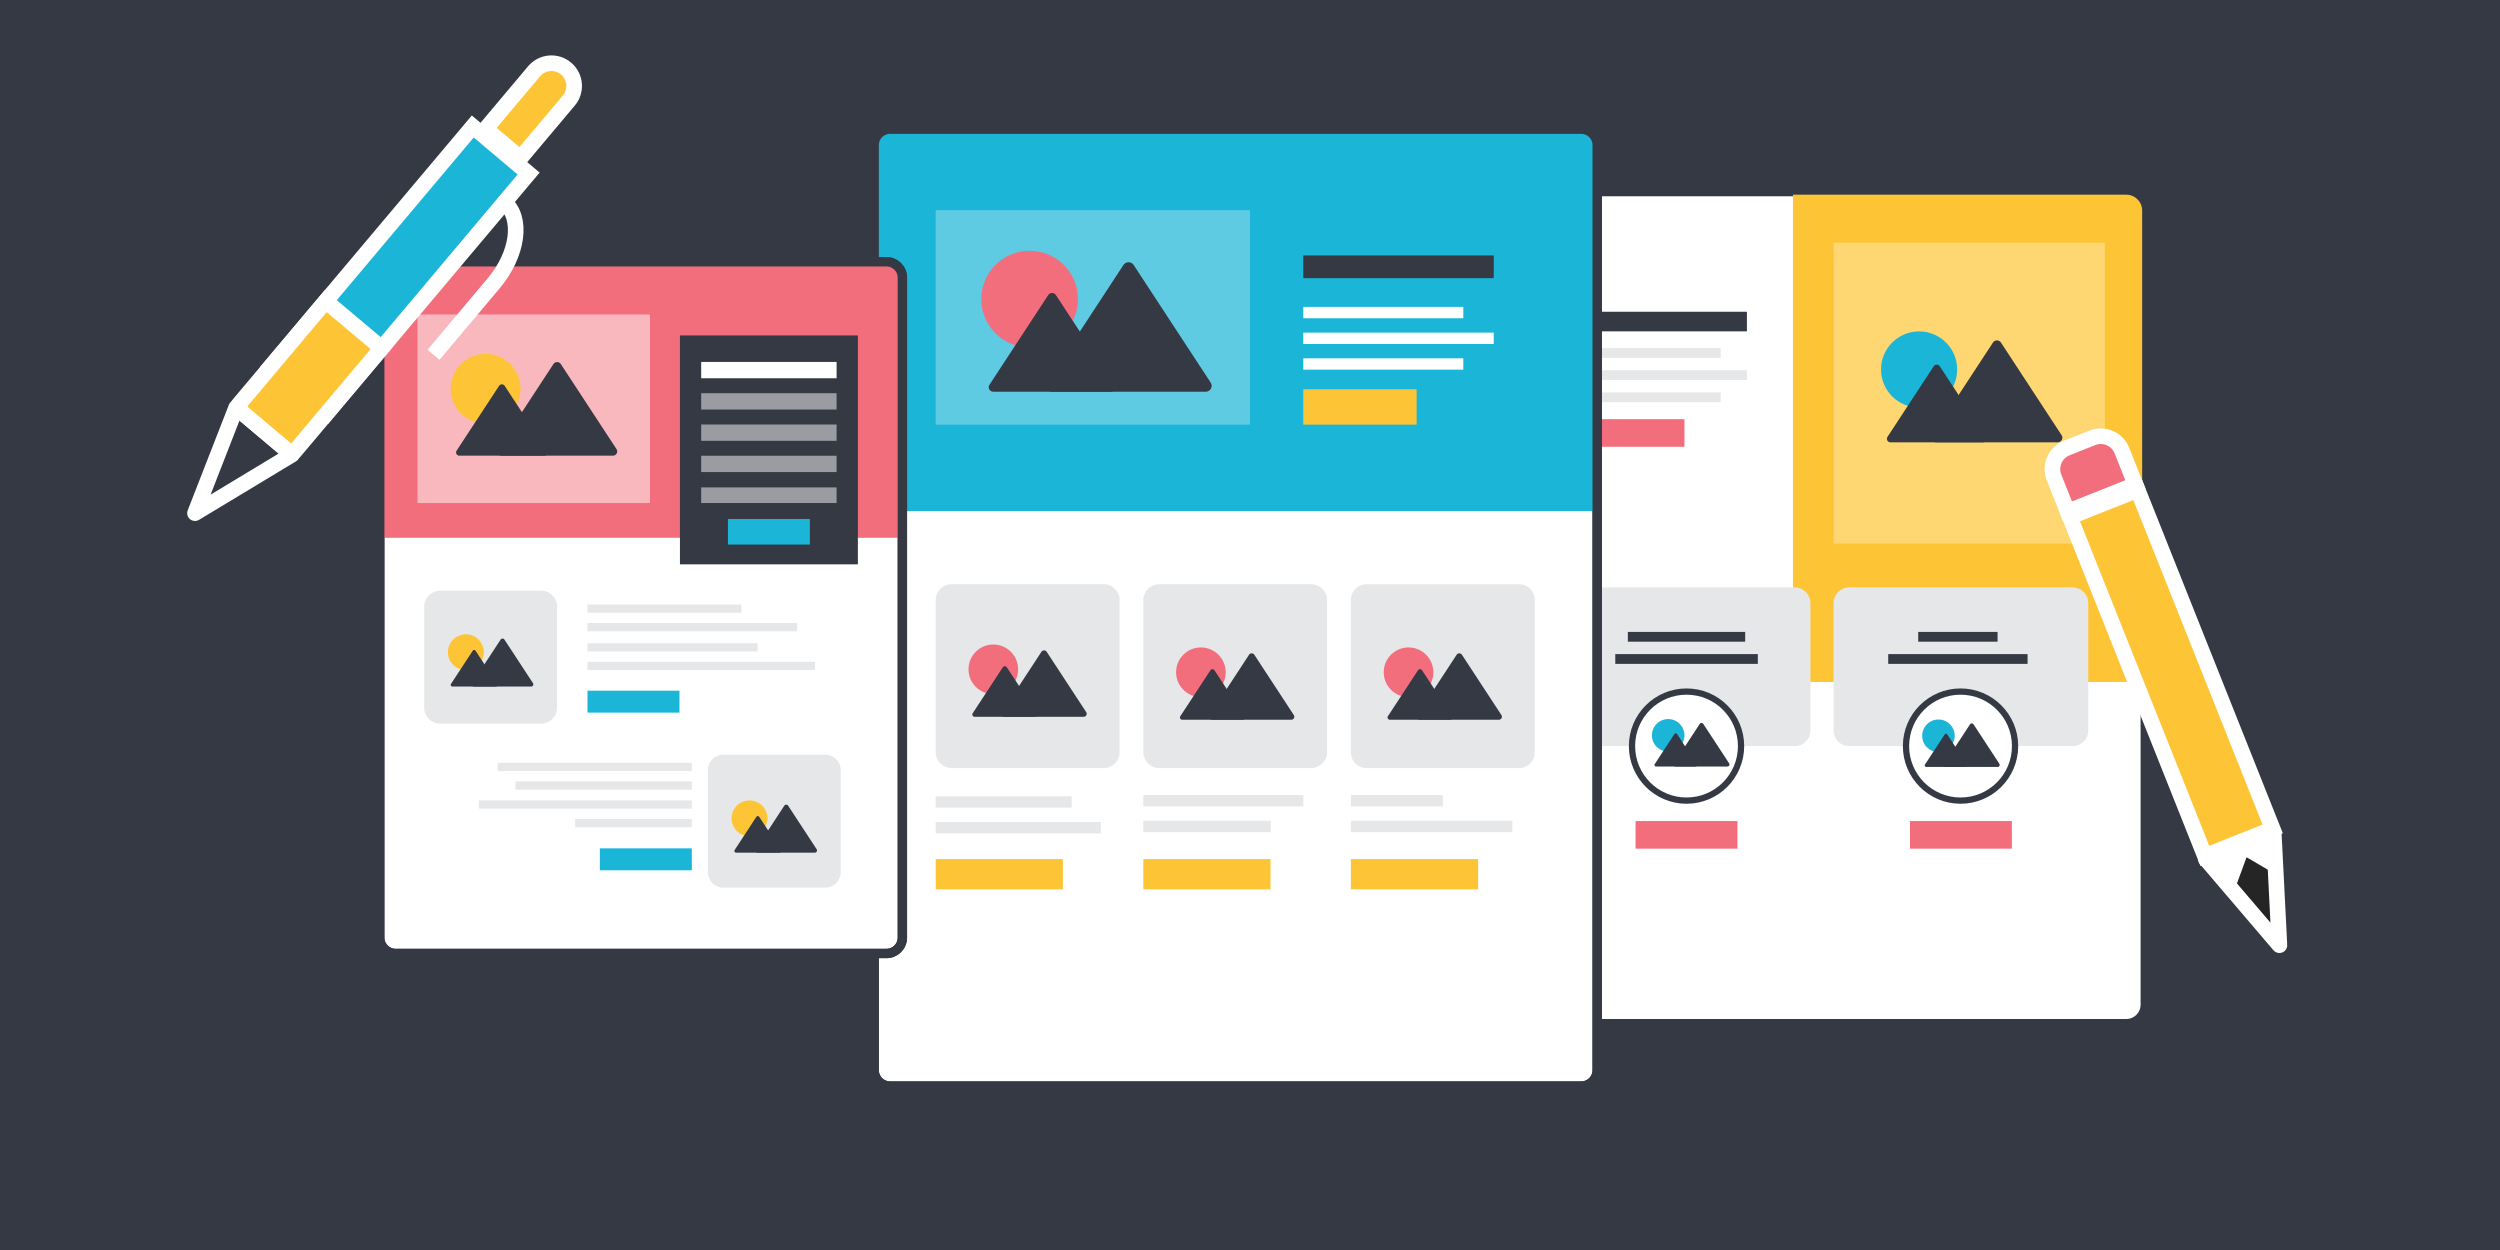
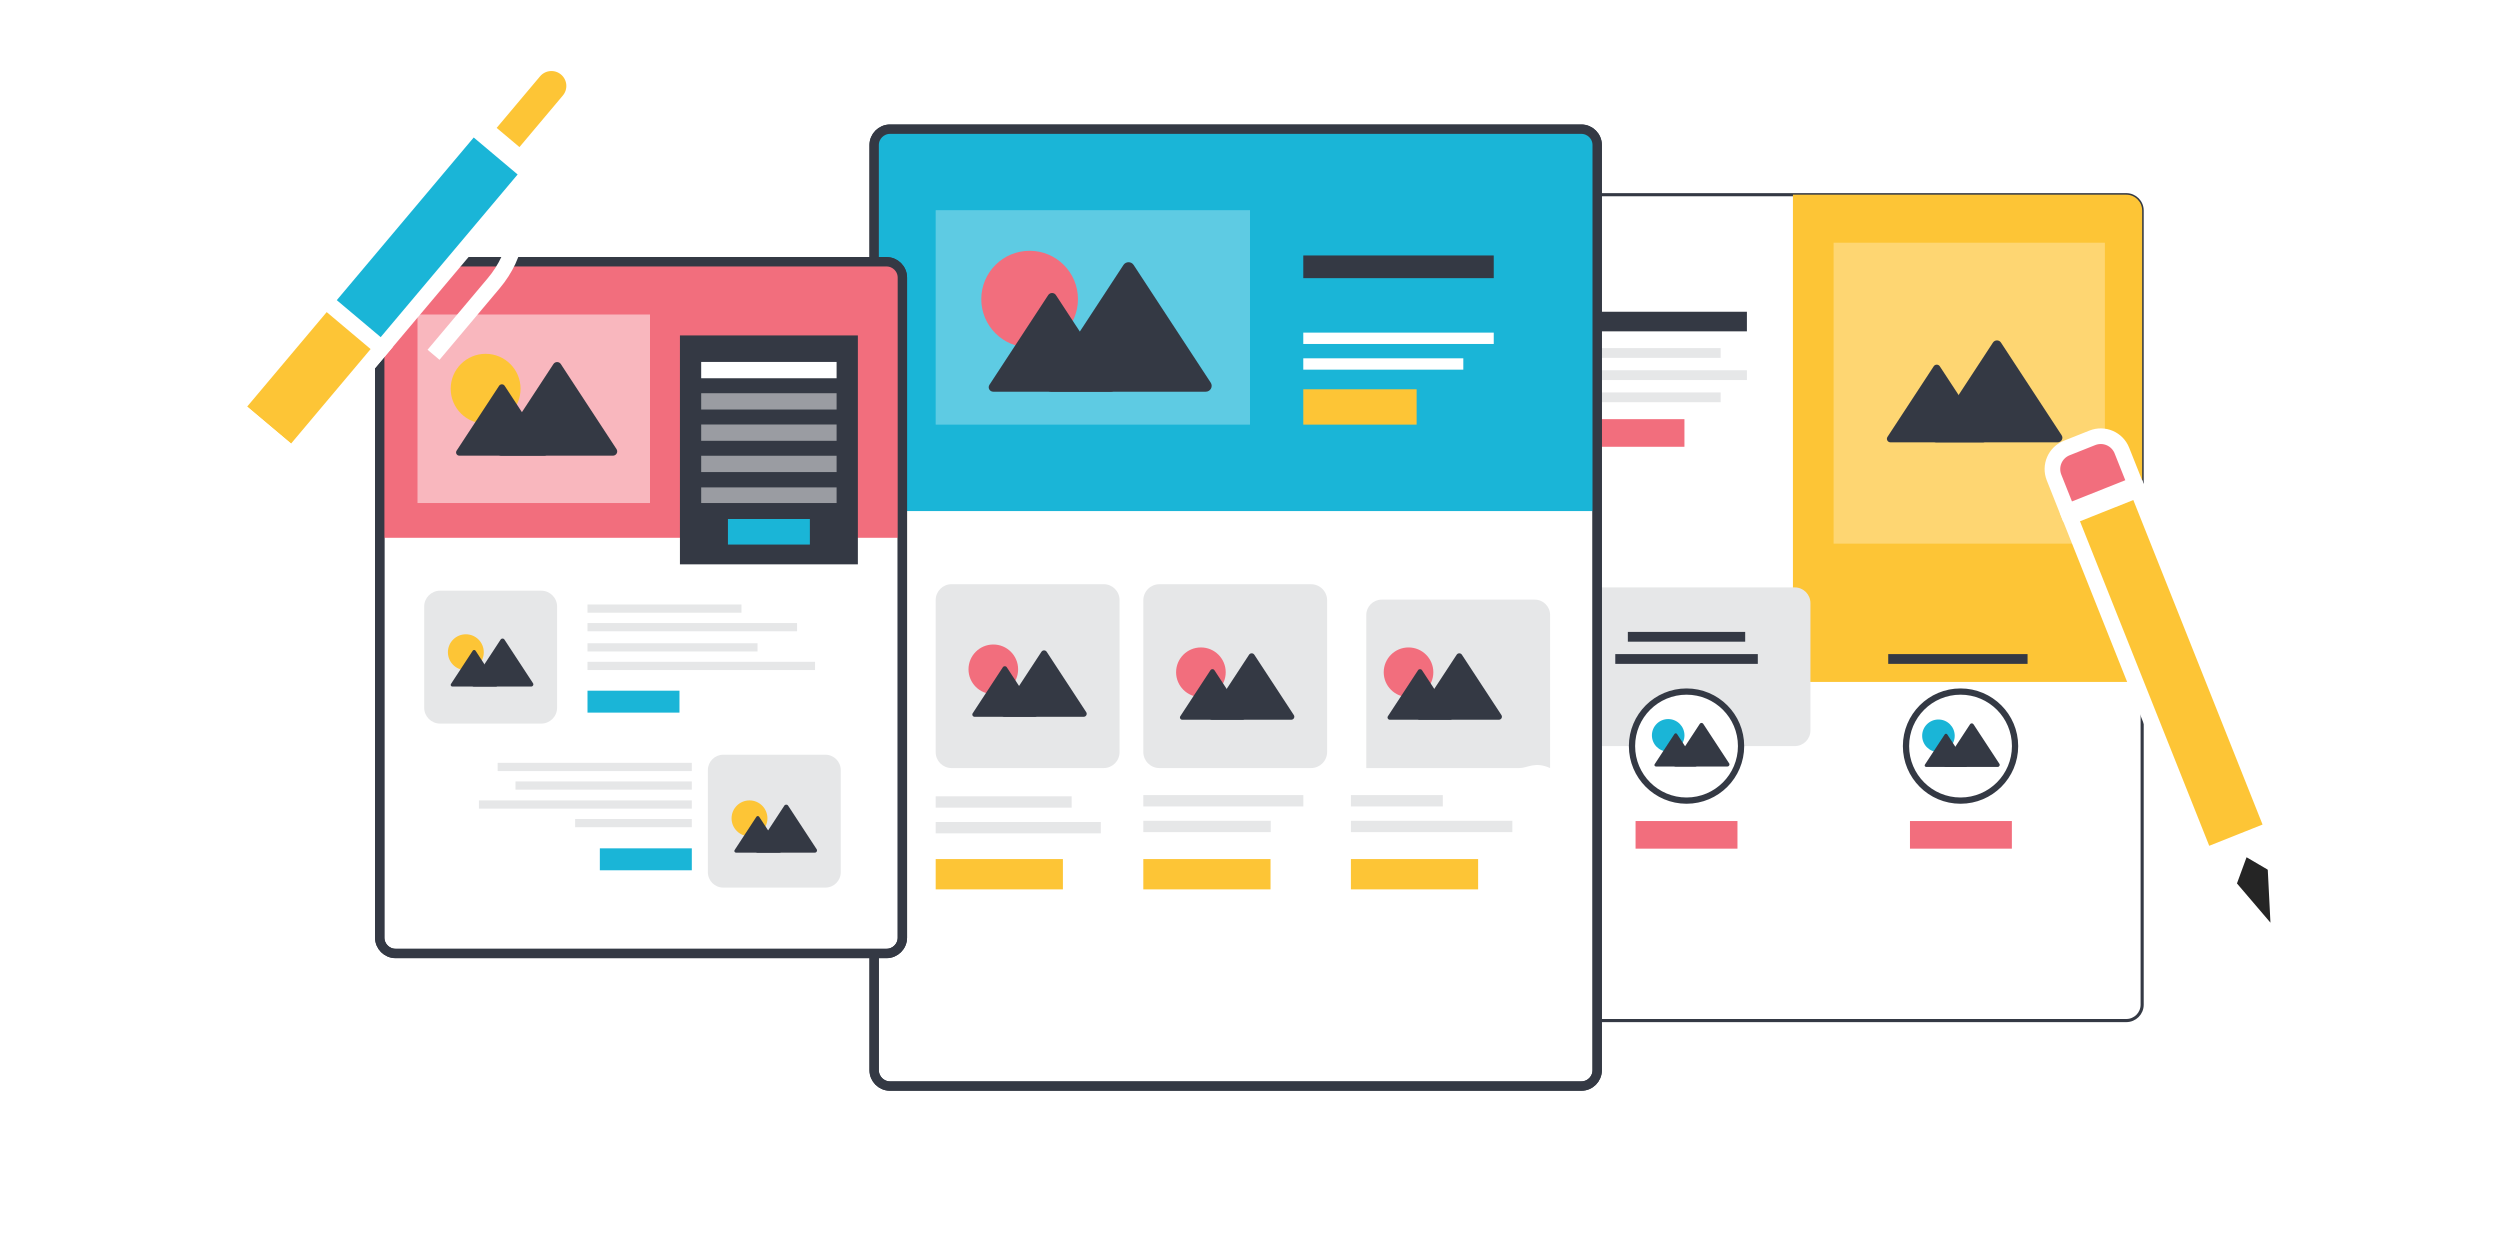
<svg xmlns="http://www.w3.org/2000/svg" version="1.1" id="Layer_1" x="0px" y="0px" viewBox="0 0 800 400" style="enable-background:new 0 0 800 400;" xml:space="preserve">
  <style type="text/css">
	.st0{fill:#343944;}
	.st1{fill:#FFFFFF;stroke:#343944;stroke-miterlimit:10;}
	.st2{fill:#FDC536;}
	.st3{opacity:0.3;fill:#FFFFFF;}
	.st4{fill:#F26E7D;}
	.st5{fill:#E6E7E8;}
	.st6{fill:#FFFFFF;stroke:#343944;stroke-width:2;stroke-miterlimit:10;}
	.st7{fill:#1AB5D7;}
	.st8{fill:#FFFFFF;stroke:#343944;stroke-width:3;stroke-miterlimit:10;}
	.st9{fill:#FFFFFF;}
	.st10{fill:none;stroke:#343944;stroke-width:3;stroke-miterlimit:10;}
	.st11{opacity:0.5;fill:#FFFFFF;}
	.st12{fill:#1AB5D7;stroke:#FFFFFF;stroke-width:5;stroke-miterlimit:10;}
	.st13{fill:#FDC536;stroke:#FFFFFF;stroke-width:5;stroke-miterlimit:10;}
	.st14{fill:none;stroke:#FFFFFF;stroke-width:5;stroke-linecap:round;stroke-linejoin:round;stroke-miterlimit:10;}
	.st15{fill:none;stroke:#FFFFFF;stroke-width:5;stroke-miterlimit:10;}
	.st16{fill:#252525;}
	.st17{fill:#F26E7D;stroke:#FFFFFF;stroke-width:5;stroke-miterlimit:10;}
</style>
-   <rect class="st0" width="800" height="400" />
  <g>
    <path class="st1" d="M680.41,326.58H490.87c-2.8,0-5.08-2.27-5.08-5.08V67.38c0-2.8,2.27-5.08,5.08-5.08h189.54   c2.8,0,5.08,2.27,5.08,5.08V321.5C685.49,324.31,683.22,326.58,680.41,326.58z" />
    <path class="st2" d="M685.49,218.22H573.74V62.3h106.67c2.8,0,5.08,2.27,5.08,5.08V218.22z" />
    <rect x="586.75" y="77.67" class="st3" width="86.81" height="96.3" />
    <rect x="506.41" y="134.13" class="st4" width="32.61" height="8.84" />
    <rect x="506.41" y="118.48" class="st5" width="52.6" height="3.13" />
    <rect x="506.41" y="111.39" class="st5" width="44.2" height="3.13" />
    <rect x="506.41" y="125.58" class="st5" width="44.2" height="3.13" />
    <rect x="506.41" y="99.76" class="st0" width="52.6" height="6.27" />
    <path class="st5" d="M574.32,238.75h-69.26c-2.77,0-5.02-2.25-5.02-5.02v-40.74c0-2.77,2.25-5.02,5.02-5.02h69.26   c2.77,0,5.02,2.25,5.02,5.02v40.74C579.34,236.51,577.09,238.75,574.32,238.75z" />
-     <path class="st5" d="M663.25,238.75h-71.51c-2.76,0-4.99-2.23-4.99-4.99v-40.8c0-2.76,2.23-4.99,4.99-4.99h71.51   c2.76,0,4.99,2.23,4.99,4.99v40.8C668.24,236.52,666.01,238.75,663.25,238.75z" />
    <rect x="516.89" y="209.31" class="st0" width="45.61" height="3.13" />
    <rect x="520.91" y="202.21" class="st0" width="37.55" height="3.13" />
    <rect x="604.23" y="209.31" class="st0" width="44.59" height="3.13" />
-     <rect x="613.83" y="202.21" class="st0" width="25.39" height="3.13" />
    <circle class="st6" cx="539.69" cy="238.75" r="17.45" />
    <circle class="st6" cx="627.37" cy="238.75" r="17.45" />
    <g>
      <circle class="st7" cx="533.82" cy="235.31" r="5.21" />
      <path class="st0" d="M542.57,245.28H529.9c-0.39,0-0.63-0.42-0.41-0.74l6.33-9.66c0.19-0.3,0.64-0.3,0.83,0l6.33,9.66    C543.19,244.86,542.95,245.28,542.57,245.28z" />
      <path class="st0" d="M552.78,245.28h-16.61c-0.51,0-0.82-0.55-0.54-0.98l8.31-12.68c0.25-0.39,0.83-0.39,1.09,0l8.31,12.68    C553.6,244.73,553.29,245.28,552.78,245.28z" />
    </g>
    <g>
      <circle class="st7" cx="620.3" cy="235.45" r="5.21" />
      <path class="st0" d="M629.04,245.42h-12.66c-0.39,0-0.63-0.42-0.41-0.74l6.33-9.66c0.19-0.3,0.64-0.3,0.83,0l6.33,9.66    C629.67,245,629.43,245.42,629.04,245.42z" />
      <path class="st0" d="M639.26,245.42h-16.61c-0.51,0-0.82-0.55-0.54-0.98l8.31-12.68c0.25-0.39,0.83-0.39,1.09,0l8.31,12.68    C640.08,244.86,639.77,245.42,639.26,245.42z" />
    </g>
    <g>
-       <circle class="st7" cx="614.11" cy="118.23" r="12.18" />
      <path class="st0" d="M634.57,141.55h-29.61c-0.91,0-1.46-0.99-0.97-1.74l14.8-22.6c0.45-0.69,1.49-0.69,1.94,0l14.8,22.6    C636.03,140.56,635.48,141.55,634.57,141.55z" />
      <path class="st0" d="M658.45,141.55H619.6c-1.2,0-1.92-1.3-1.27-2.28l19.42-29.66c0.6-0.91,1.95-0.91,2.55,0l19.42,29.66    C660.37,140.25,659.65,141.55,658.45,141.55z" />
    </g>
    <rect x="523.38" y="262.73" class="st4" width="32.61" height="8.84" />
    <rect x="611.19" y="262.73" class="st4" width="32.61" height="8.84" />
  </g>
  <g>
    <path class="st8" d="M506.02,347.54H284.81c-2.8,0-5.08-2.27-5.08-5.08V46.42c0-2.8,2.27-5.08,5.08-5.08h221.21   c2.8,0,5.08,2.27,5.08,5.08v296.04C511.1,345.26,508.83,347.54,506.02,347.54z" />
    <path class="st7" d="M511.1,163.54H279.74V46.42c0-2.8,2.27-5.08,5.08-5.08h221.21c2.8,0,5.08,2.27,5.08,5.08V163.54z" />
    <rect x="299.42" y="67.26" class="st3" width="100.58" height="68.62" />
    <circle class="st4" cx="329.48" cy="95.72" r="15.47" />
    <path class="st0" d="M355.47,125.35h-37.62c-1.16,0-1.86-1.26-1.23-2.21l18.81-28.72c0.58-0.88,1.89-0.88,2.46,0l18.81,28.72   C357.33,124.09,356.63,125.35,355.47,125.35z" />
    <path class="st0" d="M385.82,125.35h-49.36c-1.52,0-2.44-1.65-1.62-2.9l24.68-37.68c0.76-1.15,2.48-1.15,3.23,0l24.68,37.68   C388.25,123.7,387.34,125.35,385.82,125.35z" />
    <rect x="417.05" y="124.57" class="st2" width="36.27" height="11.31" />
    <rect x="299.42" y="274.9" class="st2" width="40.71" height="9.7" />
    <rect x="365.86" y="274.9" class="st2" width="40.71" height="9.7" />
    <rect x="432.29" y="274.9" class="st2" width="40.71" height="9.7" />
    <rect x="417.05" y="106.44" class="st9" width="60.95" height="3.63" />
-     <rect x="417.05" y="98.21" class="st9" width="51.21" height="3.63" />
    <rect x="417.05" y="114.66" class="st9" width="51.21" height="3.63" />
    <rect x="417.05" y="81.75" class="st0" width="60.95" height="7.26" />
    <path class="st5" d="M353.17,245.78H304.5c-2.8,0-5.08-2.27-5.08-5.08v-48.68c0-2.8,2.27-5.08,5.08-5.08h48.68   c2.8,0,5.08,2.27,5.08,5.08v48.68C358.25,243.51,355.98,245.78,353.17,245.78z" />
    <path class="st5" d="M419.53,245.78h-48.52c-2.85,0-5.15-2.31-5.15-5.15V192.1c0-2.85,2.31-5.15,5.15-5.15h48.52   c2.85,0,5.15,2.31,5.15,5.15v48.52C424.68,243.47,422.38,245.78,419.53,245.78z" />
-     <path class="st5" d="M486.19,245.78h-48.98c-2.72,0-4.92-2.2-4.92-4.92v-48.98c0-2.72,2.2-4.92,4.92-4.92h48.98   c2.72,0,4.92,2.2,4.92,4.92v48.98C491.12,243.57,488.91,245.78,486.19,245.78z" />
+     <path class="st5" d="M486.19,245.78h-48.98v-48.98c0-2.72,2.2-4.92,4.92-4.92h48.98   c2.72,0,4.92,2.2,4.92,4.92v48.98C491.12,243.57,488.91,245.78,486.19,245.78z" />
    <rect x="299.42" y="263.04" class="st5" width="52.84" height="3.63" />
    <rect x="299.42" y="254.82" class="st5" width="43.51" height="3.63" />
    <rect x="365.86" y="262.65" class="st5" width="40.78" height="3.63" />
    <rect x="365.86" y="254.43" class="st5" width="51.21" height="3.63" />
    <rect x="432.29" y="262.65" class="st5" width="51.66" height="3.63" />
    <rect x="432.29" y="254.43" class="st5" width="29.41" height="3.63" />
    <g>
      <circle class="st4" cx="317.86" cy="214.18" r="7.94" />
      <path class="st0" d="M331.19,229.38h-19.3c-0.59,0-0.95-0.64-0.63-1.13l9.65-14.73c0.3-0.45,0.97-0.45,1.26,0l9.65,14.73    C332.15,228.73,331.79,229.38,331.19,229.38z" />
      <path class="st0" d="M346.76,229.38h-25.32c-0.78,0-1.25-0.85-0.83-1.49l12.66-19.33c0.39-0.59,1.27-0.59,1.66,0l12.66,19.33    C348.01,228.53,347.54,229.38,346.76,229.38z" />
    </g>
    <g>
      <circle class="st4" cx="384.29" cy="215.12" r="7.94" />
      <path class="st0" d="M397.63,230.32h-19.3c-0.59,0-0.95-0.64-0.63-1.13l9.65-14.73c0.3-0.45,0.97-0.45,1.26,0l9.65,14.73    C398.58,229.67,398.22,230.32,397.63,230.32z" />
      <path class="st0" d="M413.2,230.32h-25.32c-0.78,0-1.25-0.85-0.83-1.49l12.66-19.33c0.39-0.59,1.27-0.59,1.66,0l12.66,19.33    C414.45,229.47,413.97,230.32,413.2,230.32z" />
    </g>
    <g>
      <circle class="st4" cx="450.73" cy="215.12" r="7.94" />
      <path class="st0" d="M464.06,230.32h-19.3c-0.59,0-0.95-0.64-0.63-1.13l9.65-14.73c0.3-0.45,0.97-0.45,1.26,0l9.65,14.73    C465.01,229.67,464.66,230.32,464.06,230.32z" />
      <path class="st0" d="M479.63,230.32h-25.32c-0.78,0-1.25-0.85-0.83-1.49l12.66-19.33c0.39-0.59,1.27-0.59,1.66,0l12.66,19.33    C480.88,229.47,480.41,230.32,479.63,230.32z" />
    </g>
    <path class="st10" d="M506.02,347.54H284.81c-2.8,0-5.08-2.27-5.08-5.08V46.42c0-2.8,2.27-5.08,5.08-5.08h221.21   c2.8,0,5.08,2.27,5.08,5.08v296.04C511.1,345.26,508.83,347.54,506.02,347.54z" />
  </g>
  <g>
    <path class="st8" d="M283.68,305.11H126.59c-2.8,0-5.08-2.27-5.08-5.08V88.85c0-2.8,2.27-5.08,5.08-5.08h157.09   c2.8,0,5.08,2.27,5.08,5.08v211.18C288.76,302.84,286.48,305.11,283.68,305.11z" />
    <path class="st4" d="M288.76,172.1H121.51V88.85c0-2.8,2.27-5.08,5.08-5.08h157.09c2.8,0,5.08,2.27,5.08,5.08V172.1z" />
    <rect x="133.6" y="100.64" class="st11" width="74.4" height="60.33" />
    <g>
      <circle class="st2" cx="155.4" cy="124.4" r="11.18" />
      <path class="st0" d="M174.19,145.82h-27.19c-0.84,0-1.34-0.91-0.89-1.6l13.6-20.76c0.42-0.64,1.36-0.64,1.78,0l13.6,20.76    C175.53,144.91,175.02,145.82,174.19,145.82z" />
      <path class="st0" d="M196.12,145.82h-35.68c-1.1,0-1.76-1.19-1.17-2.1l17.84-27.24c0.55-0.83,1.79-0.83,2.34,0l17.84,27.24    C197.88,144.62,197.22,145.82,196.12,145.82z" />
    </g>
    <rect x="188" y="221.02" class="st7" width="29.43" height="7.02" />
    <rect x="191.95" y="271.47" class="st7" width="29.43" height="7.02" />
    <g>
      <rect x="217.58" y="107.34" class="st0" width="56.94" height="73.25" />
      <rect x="232.94" y="166.08" class="st7" width="26.22" height="8.18" />
      <rect x="224.38" y="145.84" class="st11" width="43.33" height="5.22" />
      <rect x="224.38" y="135.84" class="st11" width="43.33" height="5.22" />
      <rect x="224.38" y="125.83" class="st11" width="43.33" height="5.22" />
      <rect x="224.38" y="115.82" class="st9" width="43.33" height="5.22" />
      <rect x="224.38" y="155.97" class="st11" width="43.33" height="5" />
    </g>
    <path class="st5" d="M173.19,231.55h-32.37c-2.8,0-5.08-2.27-5.08-5.08V194.1c0-2.8,2.27-5.08,5.08-5.08h32.37   c2.8,0,5.08,2.27,5.08,5.08v32.37C178.27,229.28,175.99,231.55,173.19,231.55z" />
    <path class="st5" d="M264.12,284.03h-32.68c-2.72,0-4.92-2.2-4.92-4.92v-32.68c0-2.72,2.2-4.92,4.92-4.92h32.68   c2.72,0,4.92,2.2,4.92,4.92v32.68C269.04,281.83,266.84,284.03,264.12,284.03z" />
    <rect x="188" y="199.38" class="st5" width="67.06" height="2.63" />
    <rect x="188" y="193.44" class="st5" width="49.27" height="2.63" />
    <rect x="188" y="211.78" class="st5" width="72.81" height="2.63" />
    <rect x="188" y="205.84" class="st5" width="54.41" height="2.63" />
    <rect x="164.96" y="250.06" class="st5" width="56.42" height="2.63" />
    <rect x="159.25" y="244.11" class="st5" width="62.13" height="2.63" />
    <rect x="184.04" y="262.08" class="st5" width="37.34" height="2.63" />
    <rect x="153.26" y="256.13" class="st5" width="68.12" height="2.63" />
    <g>
      <circle class="st2" cx="149.07" cy="208.71" r="5.74" />
      <path class="st0" d="M158.71,219.7h-13.95c-0.43,0-0.69-0.47-0.46-0.82l6.97-10.65c0.21-0.33,0.7-0.33,0.91,0l6.97,10.65    C159.4,219.23,159.14,219.7,158.71,219.7z" />
      <path class="st0" d="M169.96,219.7h-18.3c-0.56,0-0.9-0.61-0.6-1.08l9.15-13.97c0.28-0.43,0.92-0.43,1.2,0l9.15,13.97    C170.87,219.09,170.52,219.7,169.96,219.7z" />
    </g>
    <g>
      <circle class="st2" cx="239.84" cy="261.87" r="5.74" />
      <path class="st0" d="M249.48,272.85h-13.95c-0.43,0-0.69-0.47-0.46-0.82l6.97-10.65c0.21-0.33,0.7-0.33,0.91,0l6.97,10.65    C250.17,272.39,249.91,272.85,249.48,272.85z" />
      <path class="st0" d="M260.74,272.85h-18.3c-0.56,0-0.9-0.61-0.6-1.08l9.15-13.97c0.28-0.43,0.92-0.43,1.2,0l9.15,13.97    C261.64,272.24,261.3,272.85,260.74,272.85z" />
    </g>
    <path class="st10" d="M283.68,305.11H126.59c-2.8,0-5.08-2.27-5.08-5.08V88.85c0-2.8,2.27-5.08,5.08-5.08h157.09   c2.8,0,5.08,2.27,5.08,5.08v211.18C288.76,302.84,286.48,305.11,283.68,305.11z" />
  </g>
  <g>
    <g>
      <rect x="116.29" y="36.23" transform="matrix(0.765 0.644 -0.644 0.765 85.655 -62.128)" class="st12" width="23.37" height="100.18" />
      <path class="st13" d="M122.12,111.4l-17.88-15.05l-27.8,33.03c-0.49,0.58-0.41,1.44,0.17,1.92L92.4,144.6    c0.58,0.49,1.44,0.41,1.92-0.17L122.12,111.4z" />
      <polygon class="st14" points="62.4,164.21 75.57,130.43 93.44,145.48   " />
      <path class="st13" d="M166.53,50.59l-11.12-9.36l15.49-18.41c2.59-3.07,7.17-3.47,10.24-0.88v0c3.07,2.59,3.47,7.17,0.88,10.24    L166.53,50.59z" />
      <path class="st15" d="M161.42,64.72L161.42,64.72c5.94,5,4.4,16.63-3.46,25.96l-19.23,22.85" />
    </g>
  </g>
  <g>
    <g>
      <rect x="683.16" y="157.18" transform="matrix(0.929 -0.37 0.37 0.929 -30.466 272.162)" class="st13" width="23.37" height="116.78" />
      <polygon class="st9" points="729.41,302.46 705.87,274.89 727.58,266.25   " />
      <polygon class="st16" points="728.41,298.24 714.93,285.14 718.9,274.32 728.28,279.82   " />
      <polygon class="st14" points="729.41,302.46 705.87,274.89 727.58,266.25   " />
      <path class="st17" d="M683.34,155.07l-21.71,8.64l-4.34-10.91c-1.48-3.73,0.34-7.96,4.07-9.44l8.2-3.26    c3.73-1.48,7.96,0.34,9.44,4.07L683.34,155.07z" />
    </g>
  </g>
</svg>